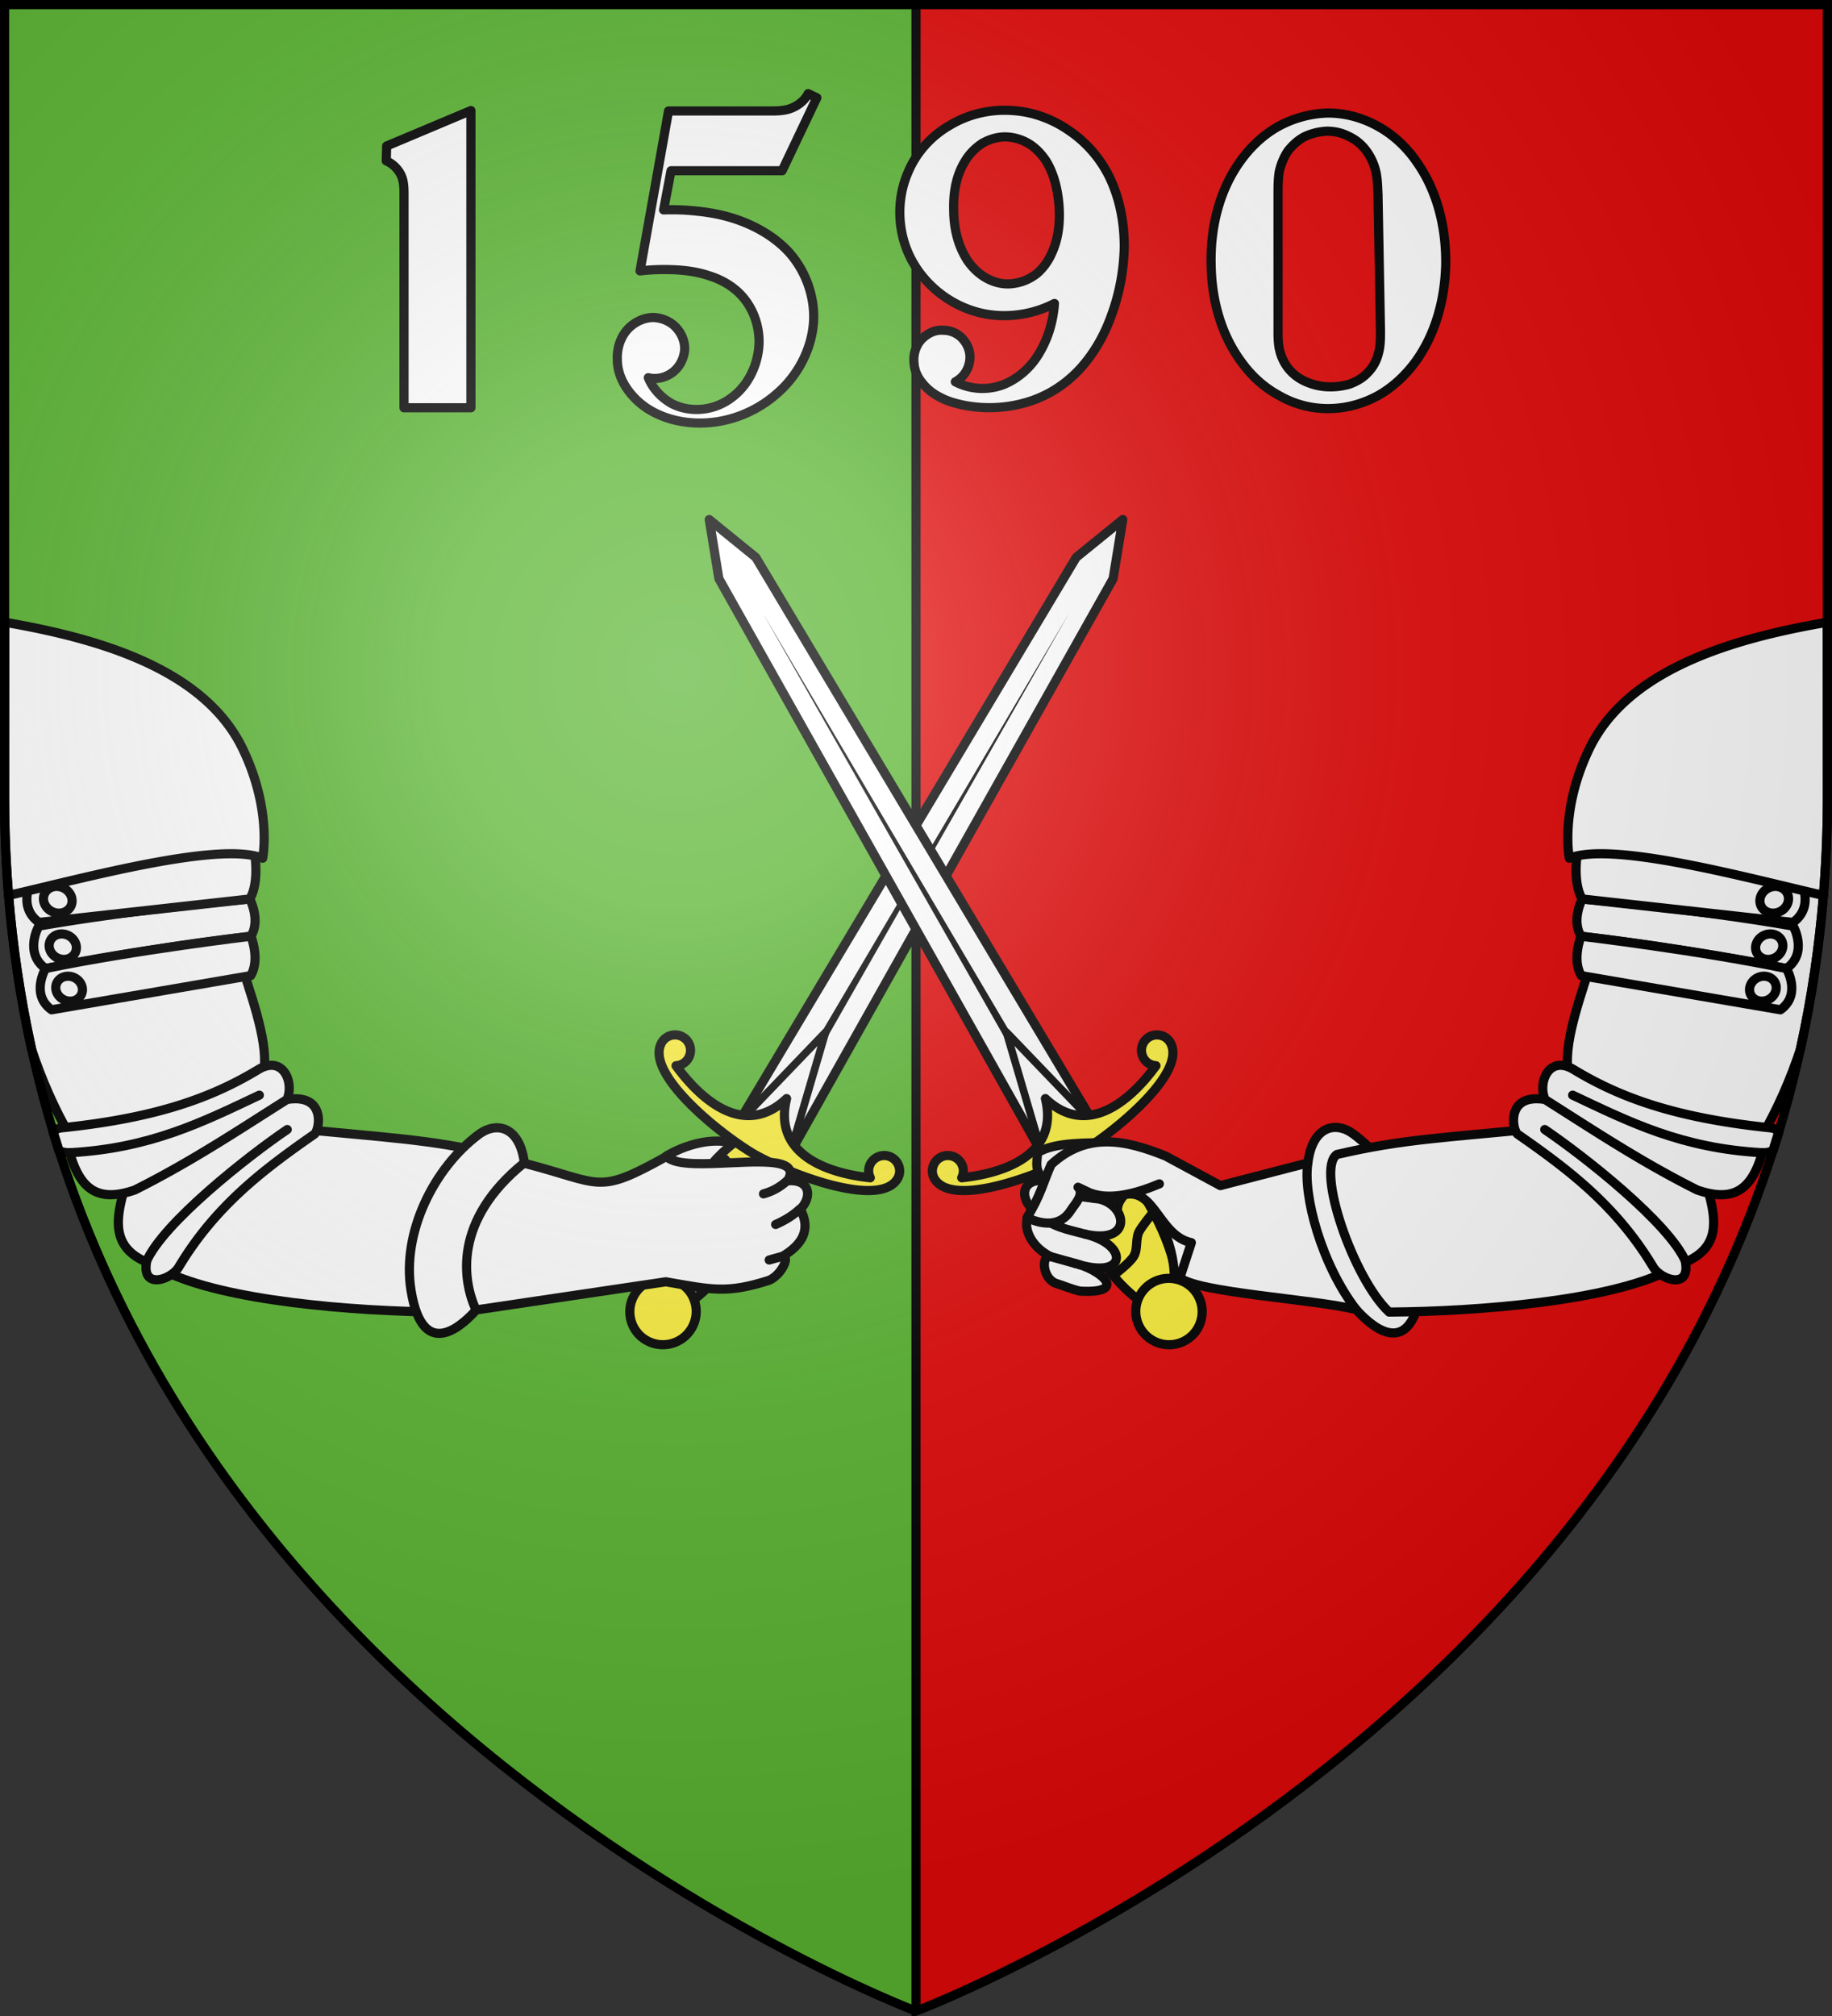
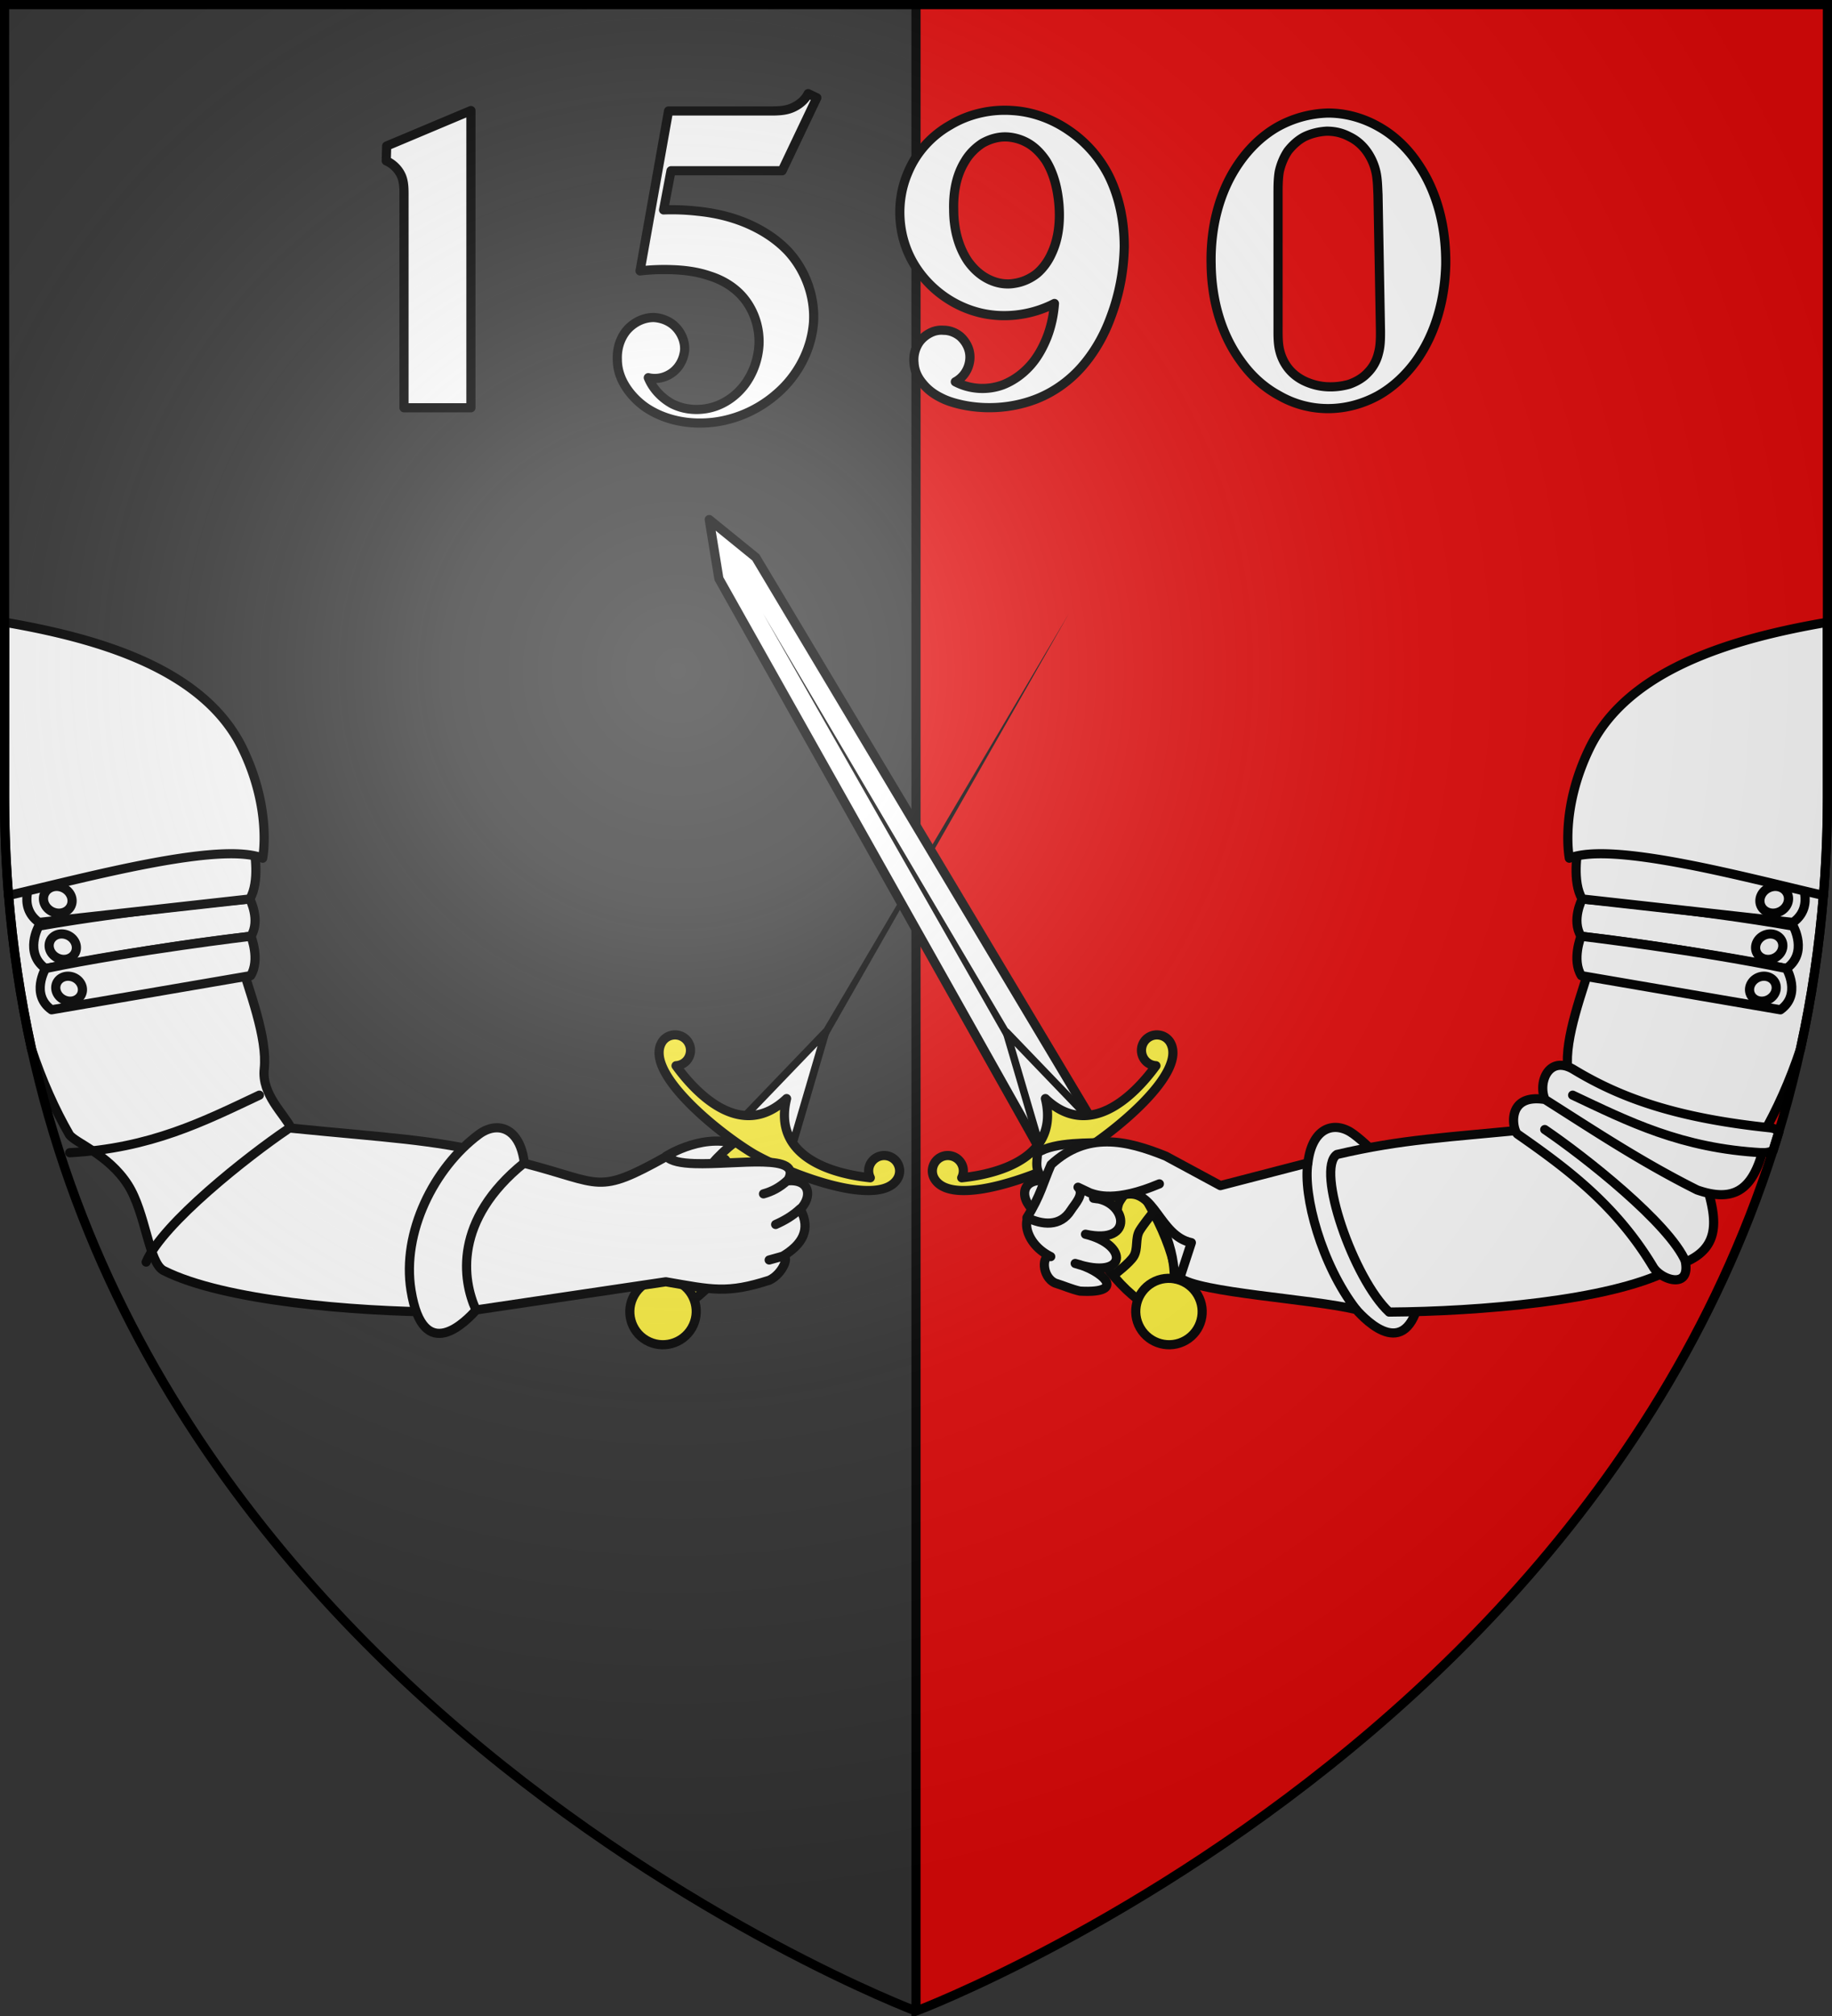
<svg xmlns="http://www.w3.org/2000/svg" width="600" height="660">
  <rect width="100%" height="100%" fill="#333333" stroke="none" />
  <radialGradient id="a" cx="221.445" cy="226.331" r="300" gradientTransform="matrix(1.353 0 0 1.349 -77.63 -85.747)" gradientUnits="userSpaceOnUse">
    <stop offset="0" stop-color="#fff" stop-opacity=".314" />
    <stop offset=".19" stop-color="#fff" stop-opacity=".251" />
    <stop offset=".6" stop-color="#6b6b6b" stop-opacity=".125" />
    <stop offset="1" stop-opacity=".125" />
  </radialGradient>
-   <path fill="#5ab532" fill-rule="evenodd" d="M1.5 1.5v259.246c0 13.518.669 26.64 1.938 39.39C29.008 556.583 300 658.5 300 658.5V1.5z" />
  <path fill="#e20909" fill-rule="evenodd" d="M300 1.5v657s271.164-102.986 296.563-358.363a398 398 0 0 0 1.937-39.39V1.5z" />
  <path fill="none" stroke="#000" stroke-width="3" d="M300 658.5V1.5" />
  <g fill="#fff" stroke="#000" stroke-linecap="round" stroke-linejoin="round">
    <g stroke-width="4.739">
      <path stroke-linecap="butt" stroke-linejoin="miter" d="M225.337 336.051s-12.03-21.613-32.572-23.116c-7.087 24.955 12.964 23.823 32.572 23.116z" transform="matrix(-.559 -.298 -.298 .558 444.298 258.129)" />
      <g stroke-width="2.449">
-         <path stroke-linejoin="miter" d="M619.985 424.94h16.073l-2.328-175.743-5.708-14.945-5.708 14.945z" transform="matrix(-1.059 -.611 -.616 1.062 1177.091 305.041)" />
        <path fill="#000" fill-rule="evenodd" stroke="none" d="m257.167 363.717 92.98-162.97-95.446 161.546z" />
        <g transform="matrix(-1.059 -.611 -.616 1.062 1177.091 305.041)">
          <path stroke-width="2.04" d="m619.985 424.94 8.037-32.688 8.036 32.689z" />
          <ellipse cx="627.565" cy="449.541" fill="#fcef3c" rx="9.432" ry="26.65" transform="matrix(1 .002 .002 1 0 0)" />
          <ellipse cx="628.021" cy="478.29" fill="#fcef3c" rx="8.877" ry="8.874" transform="rotate(.016)skewX(.031)" />
          <path fill="#fcef3c" d="M595.797 412.395c-2.287 0-4.172 1.863-4.142 4.14.122 9.296 25.311 13.299 36.473 13.43 11.162-.125 36.35-4.114 36.466-13.41.028-2.278-1.857-4.142-4.144-4.143a4.14 4.14 0 0 0-4.141 4.14c0 1.44.733 2.66 1.85 3.402-9.66 4.292-25.556 8.053-30.035-7.144-4.471 15.194-20.369 11.425-30.032 7.128 1.116-.742 1.849-1.961 1.848-3.401a4.146 4.146 0 0 0-4.143-4.142" />
          <path fill="none" d="M620.493 462.655s5.08-.65 6.905-1.645c2.054-1.12 2.742-3.995 4.79-5.13 1.465-.812 4.894-2.154 4.894-2.154m-17.184-.536s5.08-.65 6.906-1.645c2.054-1.121 2.742-3.995 4.789-5.13 1.465-.812 4.895-2.154 4.895-2.154m-15.599-2.043s4.088-.524 5.557-1.326c1.653-.903 2.207-3.217 3.855-4.13 1.179-.654 3.939-1.736 3.939-1.736" />
        </g>
      </g>
      <path d="M545.42 252.215c-25.072 26.543-45.294 65.352-75.33 95.468-14.924 14.965-34.135 31.388-40.197 46.431-5.037 12.5-20.334 15.745-26.646 20.538-47.195-19.423-65.366-28.539-99.47-37.675-13.35 1.45-22.718 61.04-14.549 84.691 41.22 21.672 102.741 48.239 137.395 49.044 8.788.204 22.199-22.036 37.274-30.495 16.504-9.26 34.448-6.231 38.908-8.663 12.53-7.83 25.51-17.866 38.017-29.79 17.5-20.518 34.086-42.851 49.529-67.148l9.713-72.775c-1.5-31.749-47.682-18.687-54.645-49.626" transform="matrix(-.559 -.298 -.298 .558 444.298 258.129)" />
-       <path d="M427.807 390.905c-7.075-4.17-15.101 3.796-15.743 11.648 14.711 25.912 28.46 51.64 47.37 78.365 13.237 14.332 24.608 13.604 38.76-1.144 1.95 1.065 3.784 1.586 5.426 1.695a579 579 0 0 0 7.297-7.214c-.417-1.407-1.404-2.813-3.164-4.005-40.069-27.11-60.636-49.681-75.301-74.368-1.43-2.405-3.012-4.014-4.645-4.977m-15.743 11.648c-16.615-12.596-22.365 6.336-20.921 9.17 14.29 28.042 27.641 56.451 29.483 93.686.377 7.617 11.35 19.463 15.904 5.609 18.517 1.618 23.869-10.654 27.247-25.009" transform="matrix(-.559 -.298 -.298 .558 444.298 258.129)" />
      <path fill="none" d="M498.193 479.774c-35.951-21.77-53.47-46.926-72.464-72.476m10.987 103.806c1.979-21.671-20.728-73.34-32.08-94.898" transform="matrix(-.559 -.298 -.298 .558 444.298 258.129)" />
      <path fill-rule="evenodd" d="M468.25 336.758c30.929 21.393 58.709 43.034 85.819 64.787 13.73-1.774 13.43-17.72 13.43-17.72-39.975-31.289-89.641-63.79-89.641-63.79s-10.176 6.904-9.609 16.723" transform="matrix(-.559 -.298 -.298 .558 444.298 258.129)" />
      <path fill-rule="evenodd" d="m458.792 354.829 82.477 64.092c13.455-1.739 12.8-17.376 12.8-17.376-36.062-30.059-85.82-64.787-85.82-64.787s-10.012 8.447-9.457 18.07M477.858 320.035l90.403 62.04c14.415-1.863 13.714-18.617 13.714-18.617-38.639-32.207-94.123-66.98-94.123-66.98s-10.59 13.246-9.994 23.557" transform="matrix(-.559 -.298 -.298 .558 444.298 258.129)" />
      <path fill="none" d="M590.25 338.782a7.523 6.78 0 0 1-7.522 6.78 7.523 6.78 0 0 1-7.523-6.78 7.523 6.78 0 0 1 7.523-6.779 7.523 6.78 0 0 1 7.523 6.78m-25.413 39.124a6.327 7.021 90 0 1-7.021 6.327 6.327 7.021 90 0 1-7.021-6.327 6.327 7.021 90 0 1 7.02-6.328 6.327 7.021 90 0 1 7.022 6.328m12.376-18.276a6.456 7.165 90 0 1-7.165 6.457 6.456 7.165 90 0 1-7.165-6.457 6.456 7.165 90 0 1 7.165-6.456 6.456 7.165 90 0 1 7.165 6.456" transform="matrix(-.573 -.27 -.27 .572 444.298 258.129)" />
      <path fill-rule="evenodd" d="M657.006 253.35c-46.891-15.555-102.185-27.216-139.12-.348-28.624 20.824-35.976 45.279-35.976 45.279 23.718 2.658 75.43 51.494 106.825 78.898a629 629 0 0 0 26.085-44.555z" transform="matrix(-.559 -.298 -.298 .558 444.298 258.129)" />
      <path stroke-width="3" d="M262.11 395.873c3.986-4.062 3.271-9.891-4.155-9.305 5.533-9.364-16.833-5.159-30.519-5.63-4.259-.146-7.677-.746-9.153-2.348-22.994 12.811-20.83 8.893-46.535 2.244-1.008-8.285-4.916-11.716-9.176-11.62h0c-1.936.045-3.946.817-5.789 2.194-14.627 10.928-25.244 32.017-22.172 51.024 4.033 24.947 18.24 9.89 21.36 6.416l62.1-9.221c15.228 2.65 20.074 3.93 33.896-.512 4.514-2.078 6.922-8.638 4.025-7.64 6.92-3.995 9.666-9.045 6.117-15.602" />
      <path fill-rule="evenodd" d="m148.398 353.92 4.695 4.488m-1.63-30.807c1.6 4.735 4.221 9.048 7.327 13.01m5.369-22.907c1.825 5.164 4.36 8.742 7.624 11.889" transform="matrix(-.559 -.298 -.298 .558 444.298 258.129)" />
      <path d="M274.805 452.489c13.247-10.2 32.03-35.338 13.68-78.725" transform="matrix(-.559 -.298 -.298 .558 444.298 258.129)" />
    </g>
    <g stroke-width="4.739">
      <g stroke-width="2.449">
        <path stroke-linejoin="miter" d="M619.985 424.94h16.073l-2.328-175.743-5.708-14.945-5.708 14.945z" transform="matrix(1.059 -.611 .616 1.062 -577.092 305.041)" />
        <path fill="#000" fill-rule="evenodd" stroke="none" d="m342.5 363.354-92.649-162.607 95.115 161.184z" />
        <g transform="matrix(1.059 -.611 .616 1.062 -577.092 305.041)">
          <path stroke-width="2.04" d="m619.985 424.94 8.037-32.688 8.036 32.689z" />
          <ellipse cx="627.565" cy="449.541" fill="#fcef3c" rx="9.432" ry="26.65" transform="matrix(1 .002 .002 1 0 0)" />
          <ellipse cx="628.021" cy="478.29" fill="#fcef3c" rx="8.877" ry="8.874" transform="rotate(.016)skewX(.031)" />
          <path fill="#fcef3c" d="M595.797 412.395c-2.287 0-4.172 1.863-4.142 4.14.122 9.296 25.311 13.299 36.473 13.43 11.162-.125 36.35-4.114 36.466-13.41.028-2.278-1.857-4.142-4.144-4.143a4.14 4.14 0 0 0-4.141 4.14c0 1.44.733 2.66 1.85 3.402-9.66 4.292-25.556 8.053-30.035-7.144-4.471 15.194-20.369 11.425-30.032 7.128 1.116-.742 1.849-1.961 1.848-3.401a4.146 4.146 0 0 0-4.143-4.142" />
          <path fill="none" d="M620.493 462.655s5.08-.65 6.905-1.645c2.054-1.12 2.742-3.995 4.79-5.13 1.465-.812 4.894-2.154 4.894-2.154m-17.184-.536s5.08-.65 6.906-1.646c2.054-1.12 2.742-3.994 4.789-5.129 1.465-.812 4.895-2.154 4.895-2.154m-15.599-2.043s4.088-.524 5.557-1.326c1.653-.903 2.207-3.217 3.855-4.13 1.179-.654 3.939-1.736 3.939-1.736" />
        </g>
      </g>
-       <path fill-rule="evenodd" d="M201.582 315.275c-7.219-3.17-23.122-12.929-33.944-11.988-2.3 4.186-6.305 7.434-3.043 14.678-11.454-7.708-17.02 3.004-11.821 12.898-6.223-5.419-14.405 8.93-4.376 23.057-3.295-3.545-9.179 6.877-4.435 13.13 3.672 3.74 5.744 6.575 9.347 9.73 21.832 13.317 14.748-4.846 4.585-13.781 19.587 20.514 29.203 4.711 11.808-10.837 20.344 17.352 26.888-5.673 12.435-14.454 16.068 12.434 16.985-6.714 5.513-15.729l-4.835-7.466z" transform="matrix(.559 -.298 .298 .558 155.701 258.129)" />
-       <path fill-rule="evenodd" d="m148.398 353.92 9.497 9.079m-5.121-32.136c3.302 9.778 9.653 14.49 16.929 21.299m-5.46-33.66c3.436 9.72 9.3 13.021 17.895 19.206" transform="matrix(.559 -.298 .298 .558 155.701 258.129)" />
+       <path fill-rule="evenodd" d="M201.582 315.275c-7.219-3.17-23.122-12.929-33.944-11.988-2.3 4.186-6.305 7.434-3.043 14.678-11.454-7.708-17.02 3.004-11.821 12.898-6.223-5.419-14.405 8.93-4.376 23.057-3.295-3.545-9.179 6.877-4.435 13.13 3.672 3.74 5.744 6.575 9.347 9.73 21.832 13.317 14.748-4.846 4.585-13.781 19.587 20.514 29.203 4.711 11.808-10.837 20.344 17.352 26.888-5.673 12.435-14.454 16.068 12.434 16.985-6.714 5.513-15.729z" transform="matrix(.559 -.298 .298 .558 155.701 258.129)" />
      <path d="M216.382 386.906c-11.752 14.233-13.668 9.48-16.907 7.107 9.415-17.692 7.614-38.723 7.248-49.563-33.4-45.548 47.787-7.222 9.659 42.456" transform="matrix(.559 -.298 .298 .558 155.701 258.129)" />
      <path d="M147.057 330.306c11.53-6.629 16.13-12.242 23.915-18.322 24.551-6.414 40.195 7.112 54.367 24.067l17.717 26.759 45.43 10.954c10.989-15.727 22.898-12.562 27.84-2.032 12.257 26.12 11.385 63.437-7.008 87.676-24.142 31.816-32.747.247-34.512-6.92-17.384-15.524-67.748-46.003-72.63-57.48l13.756-13.215c-13.059-10.978-3.276-34.044-18.804-38.165 5.835 2.064 12.156 2.868 18.53 3.535-24.631-2.265-31.296-10.115-33.834-12.772l-4.079-5.51c1.413 4.795-5.596 6.908-8.879 8.788-8.918 5.107-16.662-.31-21.809-7.363" transform="matrix(.559 -.298 .298 .558 155.701 258.129)" />
      <path fill="none" d="M288.485 373.764c-10.2 13.482-18.551 49.856-13.68 78.724" transform="matrix(.559 -.298 .298 .558 155.701 258.129)" />
      <path d="M545.42 252.215c-25.072 26.543-45.294 65.352-75.33 95.468-14.924 14.965-34.135 31.388-40.197 46.431-5.037 12.5-20.334 15.745-26.646 20.538-47.195-19.423-65.366-28.539-99.47-37.675-13.35 1.45-22.718 61.04-14.549 84.691 41.22 21.672 102.741 48.239 137.395 49.044 8.788.204 22.199-22.036 37.274-30.495 16.504-9.26 34.448-6.231 38.908-8.663 12.53-7.83 25.51-17.866 38.017-29.79 17.5-20.518 34.086-42.851 49.529-67.148l9.713-72.775c-1.5-31.749-47.682-18.687-54.645-49.626" transform="matrix(.559 -.298 .298 .558 155.701 258.129)" />
      <path d="M427.807 390.905c-7.075-4.17-15.101 3.796-15.743 11.648 14.711 25.912 28.46 51.64 47.37 78.365 13.237 14.332 24.608 13.604 38.76-1.144 1.95 1.065 3.784 1.586 5.426 1.695a579 579 0 0 0 7.297-7.214c-.417-1.407-1.404-2.813-3.164-4.005-40.069-27.11-60.636-49.681-75.301-74.368-1.43-2.405-3.012-4.014-4.645-4.977m-15.743 11.648c-16.615-12.596-22.365 6.336-20.921 9.17 14.29 28.042 27.641 56.451 29.483 93.686.377 7.617 11.35 19.463 15.904 5.609 18.517 1.618 23.869-10.654 27.247-25.009" transform="matrix(.559 -.298 .298 .558 155.701 258.129)" />
      <path fill="none" d="M498.193 479.774c-35.951-21.77-53.47-46.926-72.464-72.476m10.987 103.806c1.979-21.671-20.728-73.34-32.08-94.898" transform="matrix(.559 -.298 .298 .558 155.701 258.129)" />
      <path fill-rule="evenodd" d="M468.25 336.758c30.929 21.393 58.709 43.034 85.819 64.787 13.73-1.774 13.43-17.72 13.43-17.72-39.975-31.289-89.641-63.79-89.641-63.79s-10.176 6.904-9.609 16.723" transform="matrix(.559 -.298 .298 .558 155.701 258.129)" />
      <path fill-rule="evenodd" d="m458.792 354.829 82.477 64.092c13.455-1.739 12.8-17.376 12.8-17.376-36.062-30.059-85.82-64.787-85.82-64.787s-10.012 8.447-9.457 18.07M477.858 320.035l90.403 62.04c14.415-1.863 13.714-18.617 13.714-18.617-38.639-32.207-94.123-66.98-94.123-66.98s-10.59 13.246-9.994 23.557" transform="matrix(.559 -.298 .298 .558 155.701 258.129)" />
      <path fill="none" d="M590.25 338.782a7.523 6.78 0 0 1-7.522 6.78 7.523 6.78 0 0 1-7.523-6.78 7.523 6.78 0 0 1 7.523-6.779 7.523 6.78 0 0 1 7.523 6.78m-25.413 39.124a6.327 7.021 90 0 1-7.021 6.327 6.327 7.021 90 0 1-7.021-6.327 6.327 7.021 90 0 1 7.02-6.328 6.327 7.021 90 0 1 7.022 6.328m12.376-18.276a6.456 7.165 90 0 1-7.165 6.457 6.456 7.165 90 0 1-7.165-6.457 6.456 7.165 90 0 1 7.165-6.456 6.456 7.165 90 0 1 7.165 6.456" transform="matrix(.573 -.27 .27 .572 155.701 258.129)" />
      <path fill-rule="evenodd" d="M657.006 253.35c-46.891-15.555-102.185-27.216-139.12-.348-28.624 20.824-35.976 45.279-35.976 45.279 23.718 2.658 75.43 51.494 106.825 78.898a629 629 0 0 0 26.085-44.555z" transform="matrix(.559 -.298 .298 .558 155.701 258.129)" />
    </g>
    <g stroke-width="3">
      <path d="M132.317 133.499h21.914V36.196l-27.596 11.606-.135 4.858c2.164.945 3.923 2.7 4.87 4.724s.947 4.453.947 6.613zM267.516 32.012l-2.84-1.35c-1.082 2.16-3.112 3.78-5.411 4.724-2.3.945-4.87.945-7.305.945h-33.006l-9.334 52.363c3.382-.405 7.034-.54 10.551-.405 4.058.135 8.252.675 12.175 2.024 3.923 1.215 7.71 3.374 10.551 6.478 3.923 4.319 5.952 10.257 5.681 16.06-.27 4.858-2.029 9.716-5.005 13.495-3.11 3.914-7.44 6.613-12.174 7.423-3.923.675-7.981.135-11.363-1.62-3.382-1.89-6.222-4.858-7.71-8.502 2.705.675 5.68 0 7.98-1.754s3.653-4.454 3.923-7.288c.136-2.7-.946-5.398-2.84-7.422s-4.6-3.104-7.305-3.24c-3.517 0-6.764 1.755-8.928 4.32-2.164 2.698-3.111 6.072-2.976 9.446 0 3.239 1.082 6.343 2.84 9.042s4.059 4.993 6.63 6.748c5.275 3.509 11.768 5.128 18.26 4.993 8.929-.135 17.721-3.644 24.485-9.582 6.764-5.803 11.363-14.305 12.04-23.347.54-8.367-2.57-17.004-8.252-23.212-3.788-4.049-8.658-7.153-13.798-9.312-5.14-2.16-10.551-3.374-16.097-3.914a74.4 74.4 0 0 0-10.957-.405l2.434-12.82h36.389zM315.179 132.554c7.71 1.62 15.962 1.08 23.402-1.62 5.952-2.159 11.362-5.937 15.556-10.66 4.193-4.724 7.44-10.392 9.604-16.33 2.84-7.423 4.329-15.385 4.464-23.213 0-7.962-1.488-15.925-5.005-23.077a39.27 39.27 0 0 0-12.986-14.845c-5.41-3.779-11.904-6.208-18.532-6.613-7.034-.54-14.34 1.08-20.426 4.723-6.223 3.51-11.228 9.042-13.933 15.655-4.058 9.447-3.382 20.783 1.894 29.69 4.463 7.558 11.903 13.361 20.426 15.79 8.386 2.43 17.855 1.35 25.701-2.699-.27 3.779-1.082 7.558-2.435 11.066-1.352 3.374-3.11 6.613-5.546 9.312-2.435 2.7-5.41 4.859-8.792 6.208-5.006 1.89-10.822 1.62-15.692-.944a9.04 9.04 0 0 0 3.923-4.184c.811-1.754 1.082-3.779.676-5.668-.405-1.89-1.488-3.644-2.976-4.993-1.488-1.215-3.382-2.025-5.41-2.025a8.03 8.03 0 0 0-4.33.81c-1.352.675-2.57 1.62-3.516 2.834-1.488 2.024-2.165 4.588-1.894 7.018.135 2.564 1.217 4.858 2.84 6.747 1.624 2.025 3.653 3.51 5.817 4.589 2.3 1.215 4.735 1.89 7.17 2.43m-2.841-63.969c-.136-5.533.811-11.201 3.787-15.925 1.353-2.294 3.382-4.318 5.682-5.803 2.435-1.35 5.14-2.159 7.98-2.024 2.571.135 5.141.945 7.306 2.294s3.922 3.24 5.41 5.399c2.706 4.318 3.923 9.581 4.33 14.71.405 5.398-.136 10.931-2.436 15.79-1.082 2.429-2.705 4.723-4.734 6.477-2.03 1.62-4.6 2.834-7.305 3.24-2.976.54-5.952 0-8.657-1.35s-4.87-3.374-6.629-5.803c-3.381-4.994-4.734-11.067-4.734-17.005M473.495 86.534c.135-11.606-2.57-23.482-9.198-33.064-3.247-4.858-7.576-9.042-12.58-11.876-5.14-2.969-10.958-4.588-16.774-4.588a35.8 35.8 0 0 0-16.639 4.588c-5.14 2.97-9.333 7.153-12.58 11.876-6.628 9.582-9.334 21.458-9.063 33.064.135 11.337 3.111 22.673 9.74 31.715 3.246 4.588 7.44 8.502 12.444 11.201a31.97 31.97 0 0 0 16.098 4.319c5.681 0 11.227-1.485 16.232-4.184 4.87-2.699 9.064-6.613 12.445-11.201 6.629-9.177 9.605-20.513 9.875-31.85m-38.958-43.59c2.57 0 5.005.54 7.305 1.754 2.3 1.08 4.193 2.7 5.681 4.724s2.57 4.453 3.111 6.882c.541 2.43.541 4.994.677 7.423l.811 44.67c0 2.43 0 4.858-.676 7.288-.541 2.294-1.759 4.588-3.517 6.343-1.623 1.754-3.788 2.969-6.087 3.778a22.5 22.5 0 0 1-7.305.81 19.8 19.8 0 0 1-6.764-1.62c-2.164-.944-4.058-2.294-5.546-4.048s-2.57-3.914-3.111-6.208c-.541-2.16-.541-4.588-.541-6.883v-44.4c0-2.43 0-4.858.406-7.288.54-2.429 1.488-4.723 2.84-6.747 1.488-1.89 3.382-3.644 5.546-4.724 2.3-1.08 4.735-1.62 7.17-1.754z" />
    </g>
  </g>
  <path fill="url(#a)" fill-rule="evenodd" d="M300 658.5s298.5-112.32 298.5-397.772V2.176H1.5v258.552C1.5 546.18 300 658.5 300 658.5" />
  <path fill="none" stroke="#000" stroke-width="3" d="M300 658.397S1.5 546.095 1.5 260.688V1.5h597v259.188c0 285.407-298.5 397.71-298.5 397.71z" />
</svg>